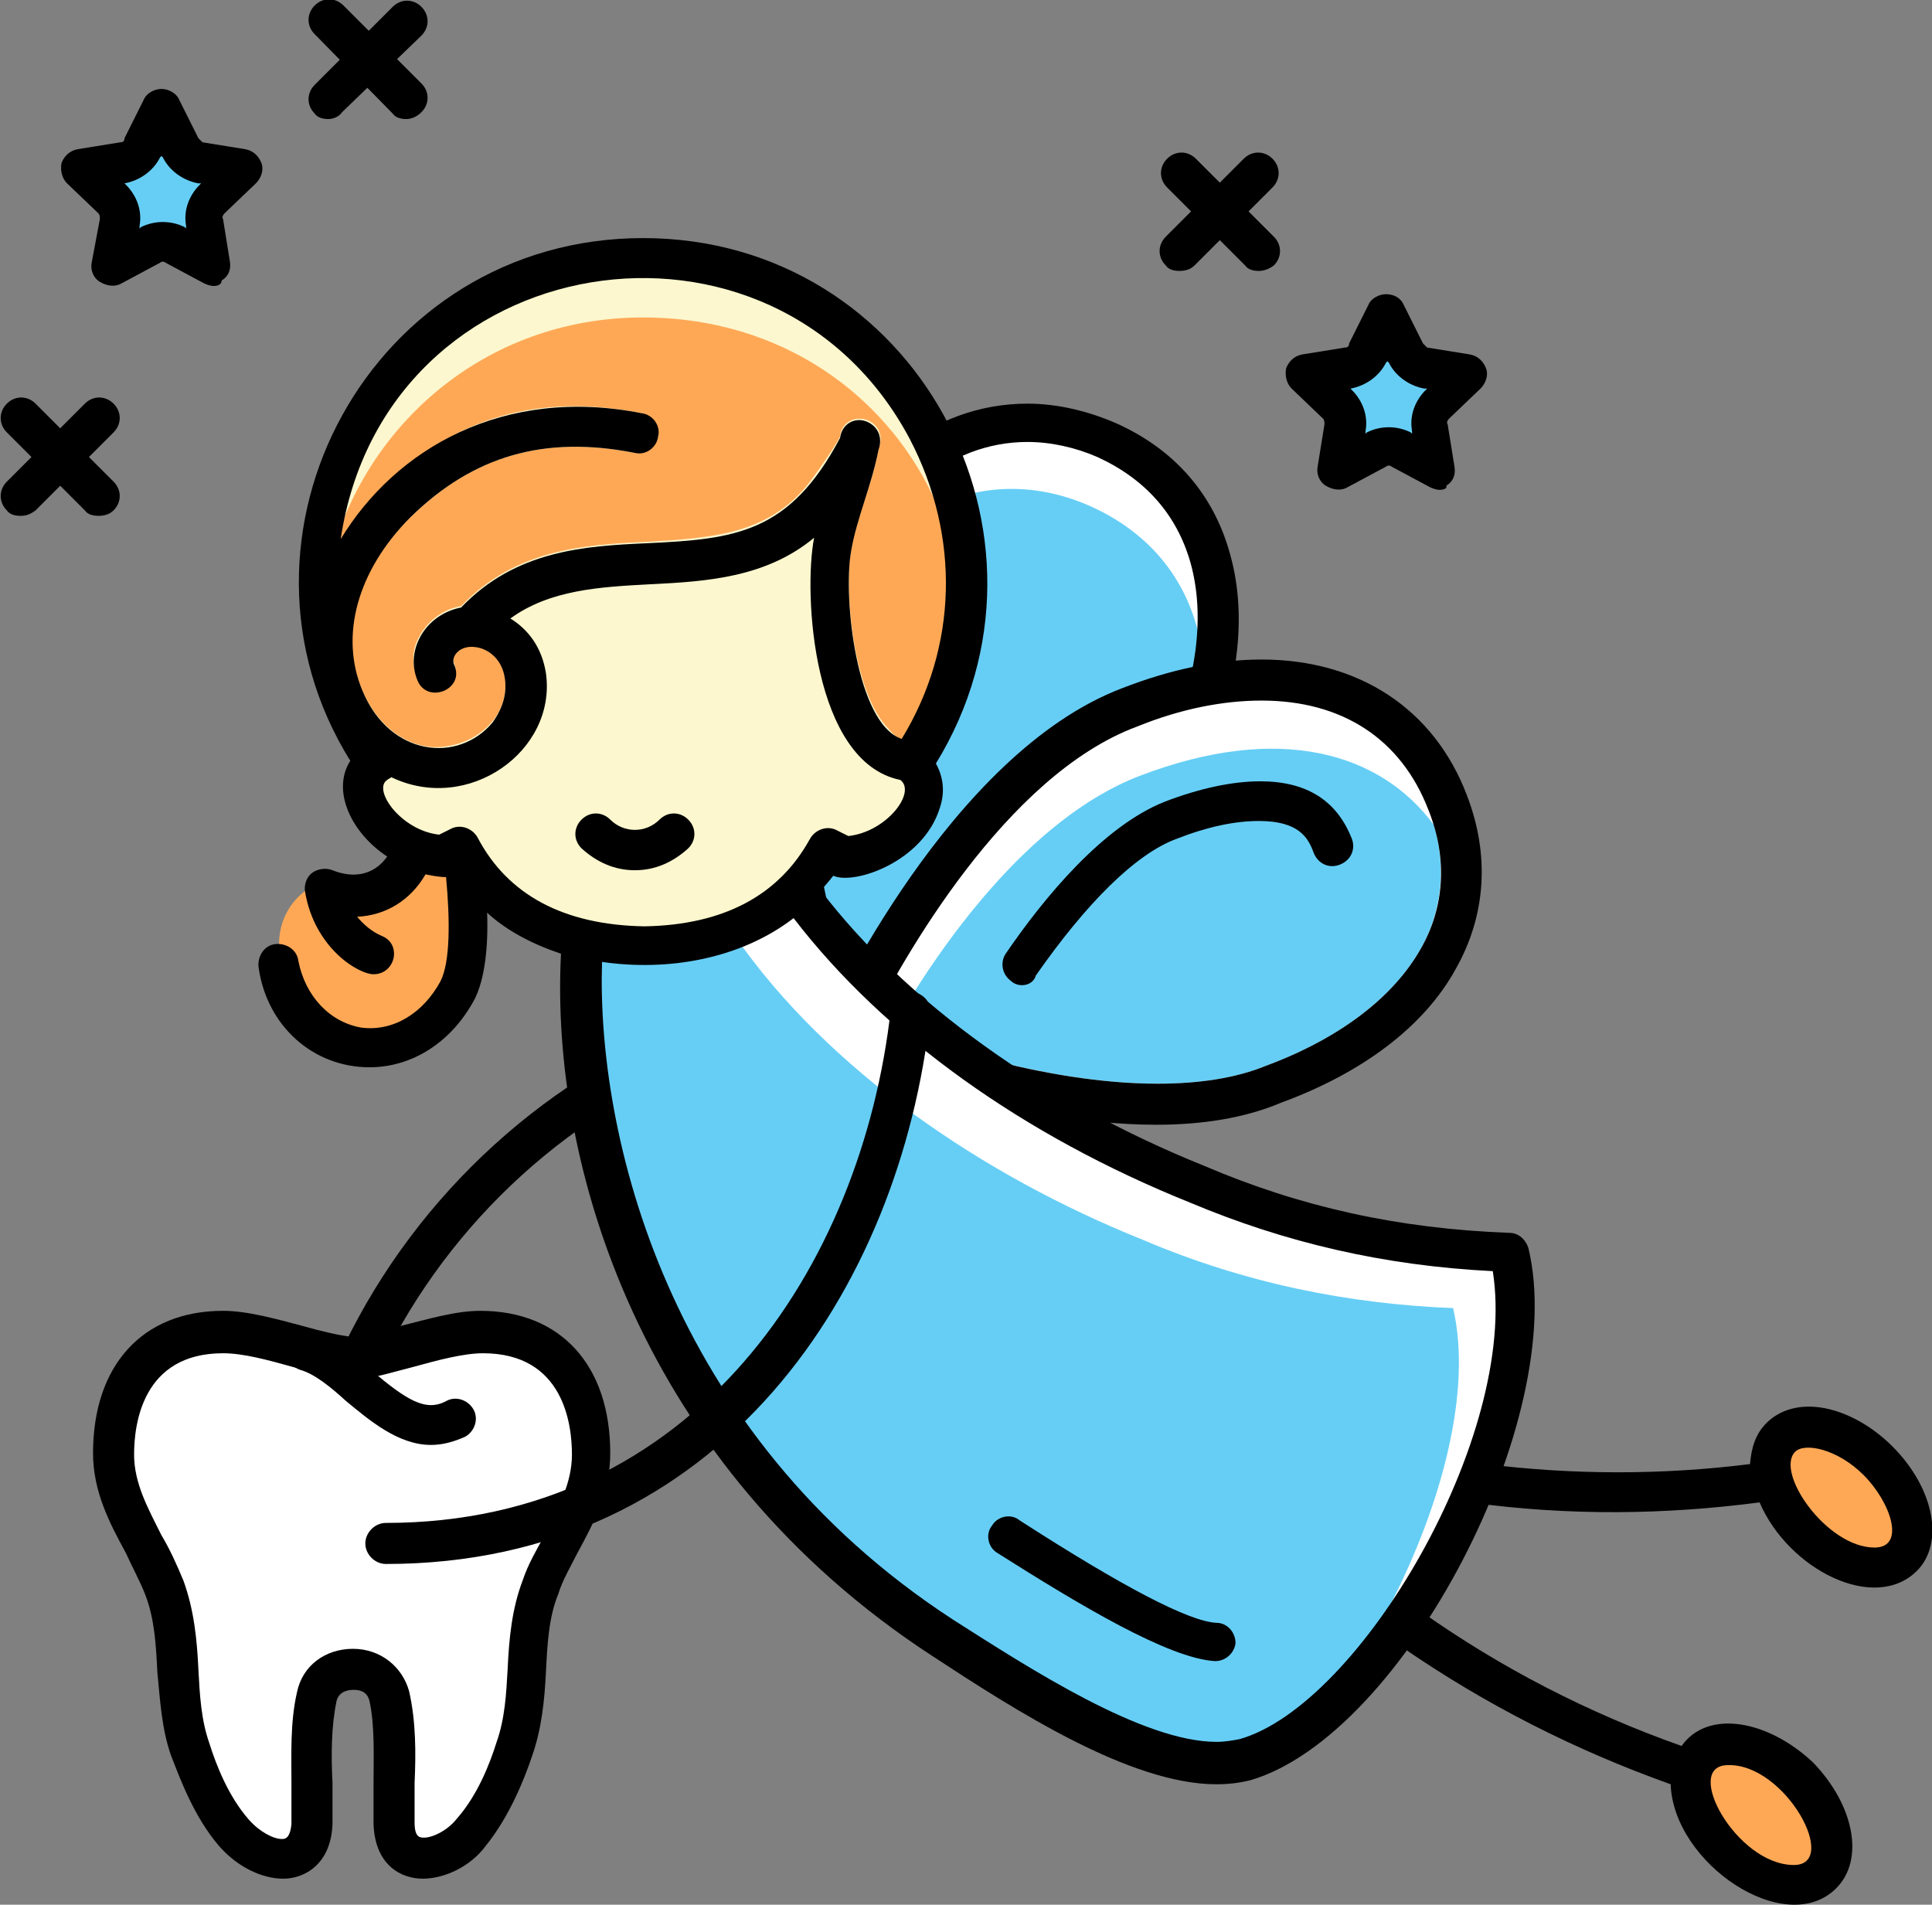
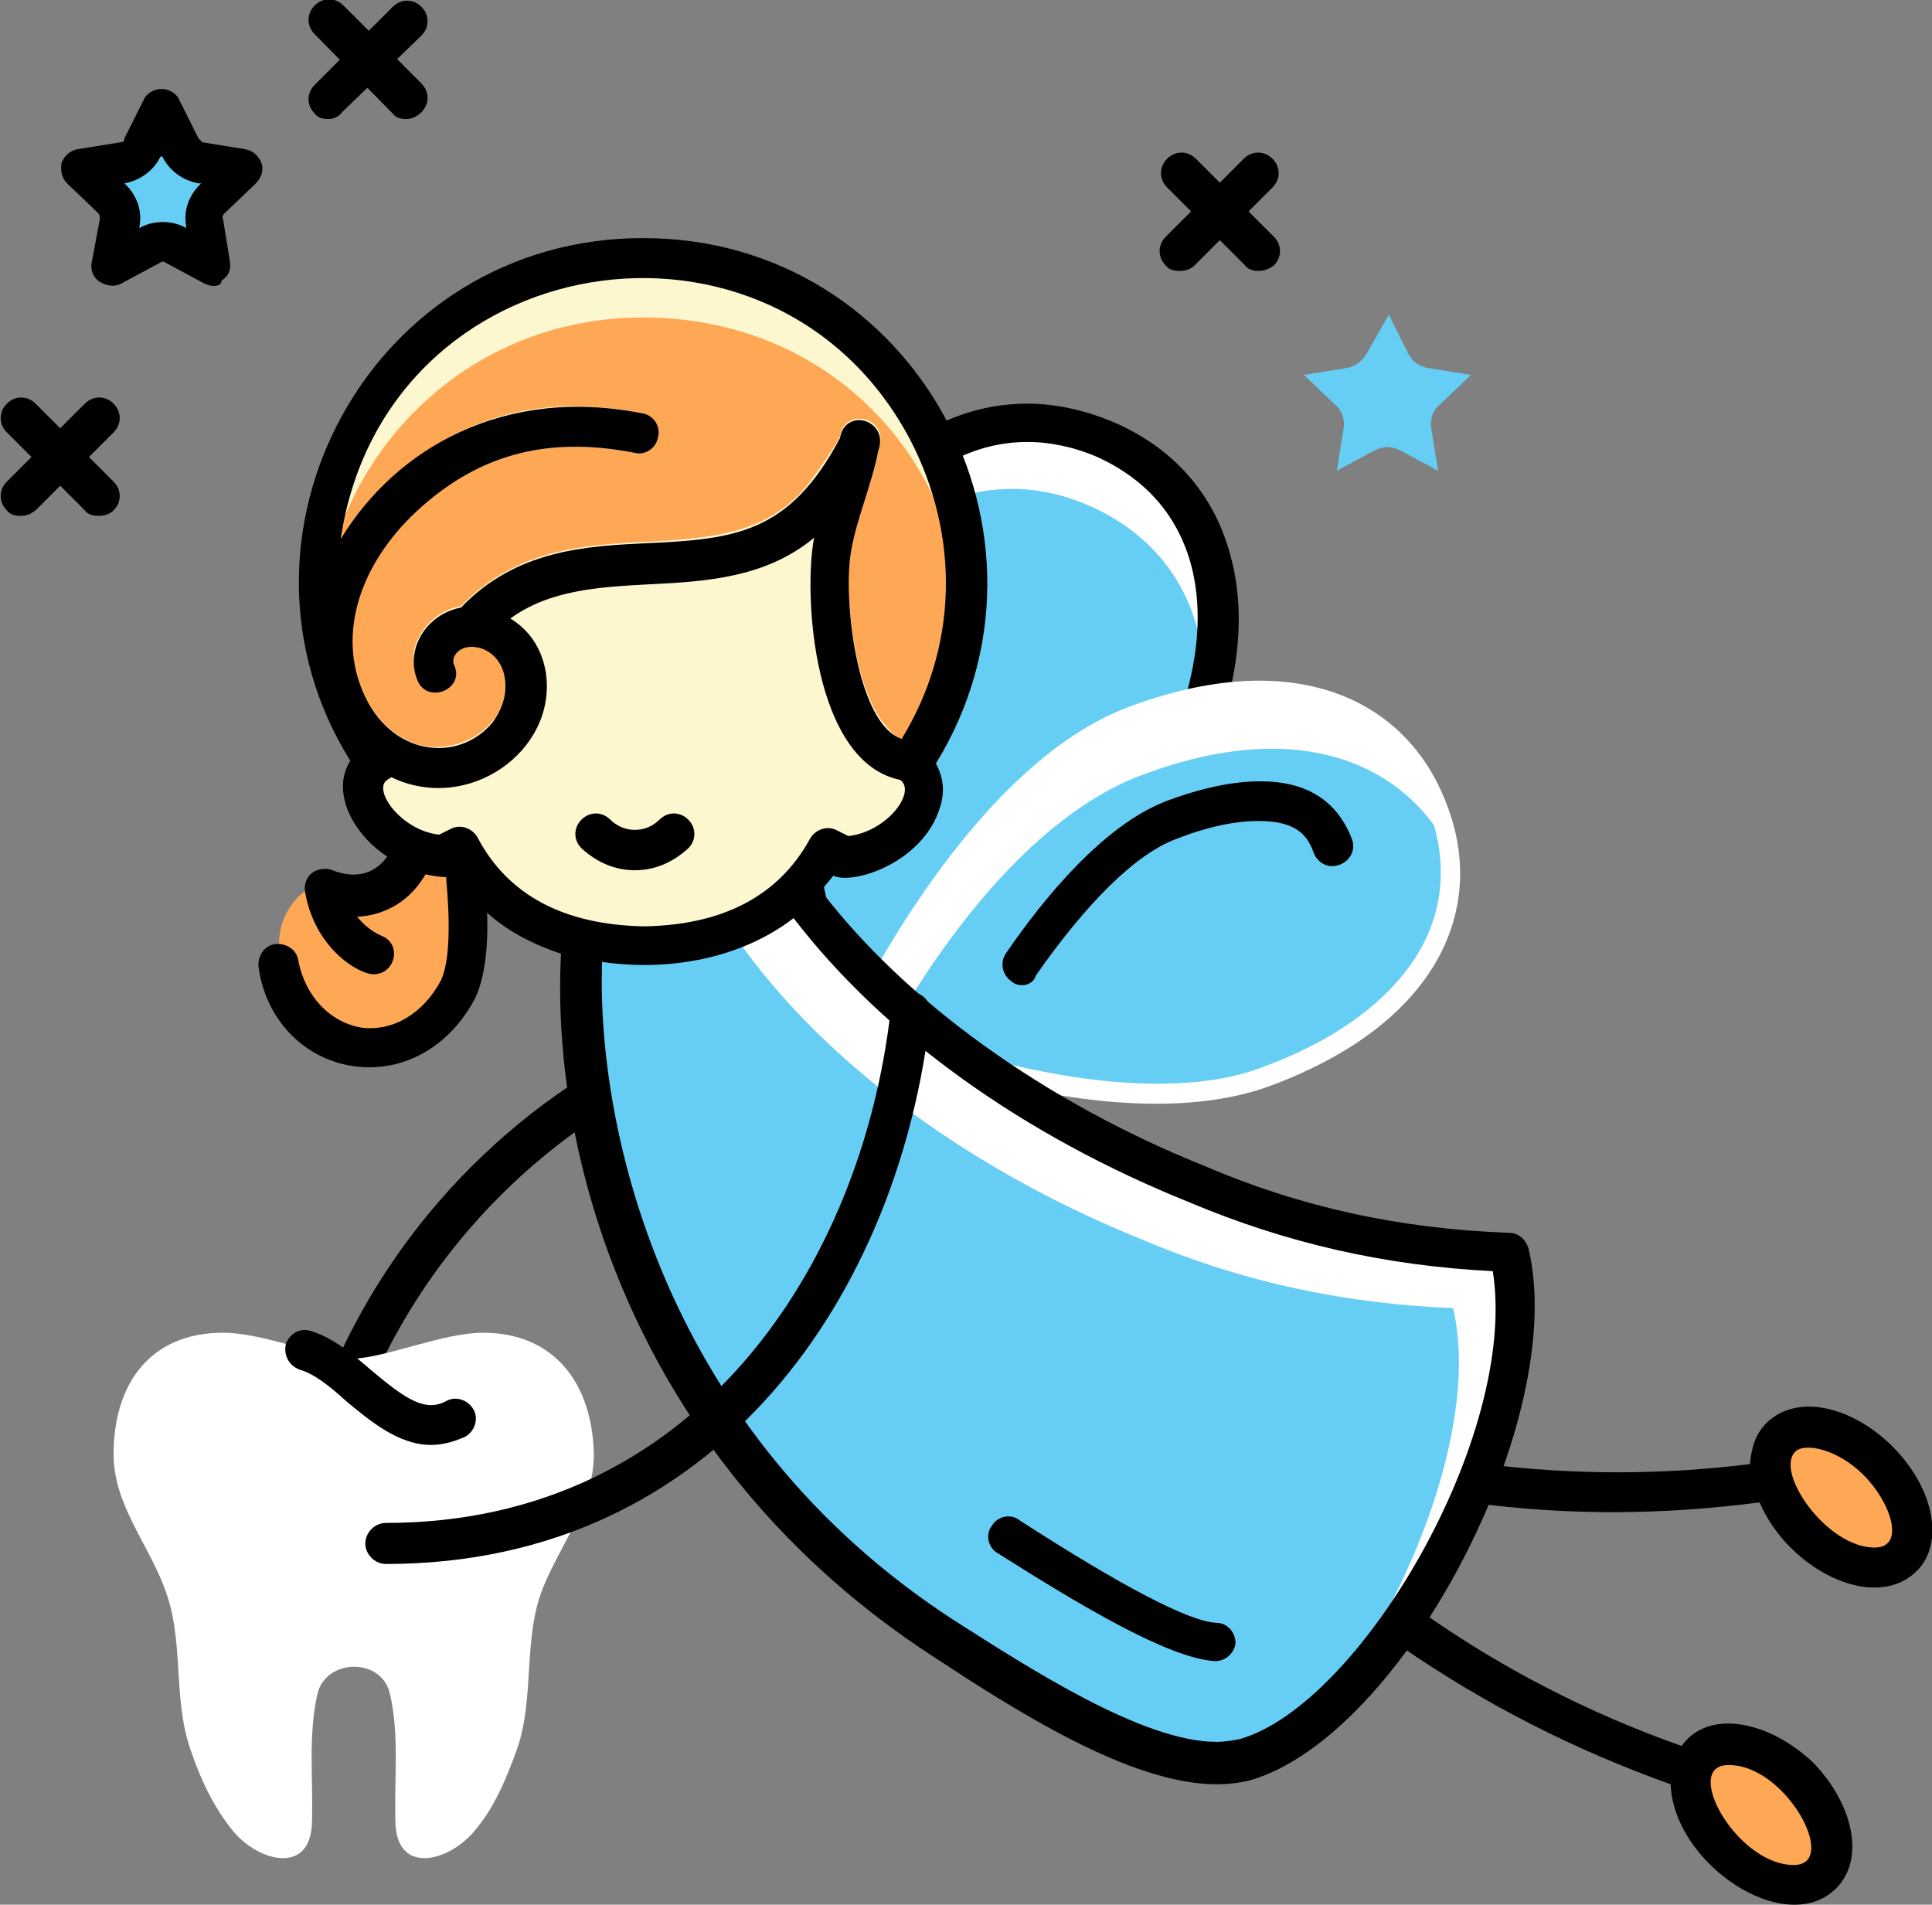
<svg xmlns="http://www.w3.org/2000/svg" version="1.1" id="Layer_1" x="0px" y="0px" viewBox="0 0 141.2 139.2" style="enable-background:new 0 0 141.2 139.2;" xml:space="preserve">
  <rect x="0" y="0" width="141.2" height="139.2" fill="#808080" stroke="none" />
  <style type="text/css">
	.st0{fill:#FEA856;}
	.st1{fill:#FFFFFF;}
	.st2{fill:#66CEF5;}
	.st3{fill:#FCF7CE;}
</style>
  <g>
    <path class="st0" d="M24.1,64.3c-3.2,0.7-5,4.5-2.6,8.1c0.7,2.5,4.9,4,7.4,3.1c2.6-1,4.1-4.5,4.4-6.9c0.2-1.1,0.3-3.6-0.2-4.6   c-0.9-1.8-3.1-2.3-3.1-2.4C30,61.6,25.4,66.5,24.1,64.3z" />
    <g>
      <path d="M21.9,120.6c-0.8,0-1.5-0.7-1.5-1.5c0-26.4,21.5-47.9,48-47.9c0.8,0,1.5,0.7,1.5,1.5c0,0.8-0.7,1.5-1.5,1.5    c-24.8,0-45,20.1-45,44.9C23.4,119.9,22.7,120.6,21.9,120.6z" />
    </g>
    <path class="st1" d="M86.5,55.8c-5.3,11.9-25,19.3-25,19.3s-7.4-19.6-2.1-31.5c5.3-11.9,14-14.8,21.4-11.5   C88.4,35.5,91.8,43.9,86.5,55.8z" />
    <path class="st2" d="M85.4,60.7c-5.3,11.9-25,19.3-25,19.3s-7.4-19.6-2.1-31.5c5.3-11.9,14-14.8,21.4-11.5   C87.3,40.4,90.8,48.8,85.4,60.7z" />
    <path d="M61.5,76.6c-0.2,0-0.4,0-0.6-0.1c-0.4-0.2-0.6-0.5-0.8-0.8c-0.3-0.8-7.6-20.3-2-32.6c4-8.8,10-13.6,17-13.6   c2.1,0,4.3,0.5,6.4,1.4c4.3,1.9,7.2,5.2,8.4,9.6c1.3,4.6,0.6,10.1-2.1,16c-5.5,12.3-25,19.8-25.8,20.1   C61.9,76.5,61.7,76.6,61.5,76.6z M75.1,32.3c-5.8,0-10.8,4.2-14.3,11.9c-4.2,9.4,0.1,24.2,1.6,28.9c4.5-1.9,18.5-8.6,22.7-18   c2.4-5.3,3-10.1,1.9-14c-1-3.5-3.3-6.1-6.8-7.7C78.6,32.7,76.8,32.3,75.1,32.3z" />
    <path class="st1" d="M93,79.3c-12.2,4.6-31.4-3.9-31.4-3.9s8.7-19.1,20.8-23.7c12.2-4.6,20.4-0.6,23.3,7   C108.7,66.3,105.2,74.7,93,79.3z" />
    <path class="st2" d="M83.3,56.7c-8.1,3.1-14.7,12.5-18.1,18.5c4.1,1.5,12,4,19.4,4c3,0,5.7-0.4,7.9-1.3c5.4-2,9.3-5,11.3-8.5   c1.6-2.8,1.9-6,1-9.1C100.9,55,93.5,52.8,83.3,56.7z" />
-     <path d="M84.5,82.2c-11.2,0-23-5.2-23.5-5.4c-0.4-0.2-0.6-0.5-0.8-0.8c-0.1-0.4-0.1-0.8,0-1.1C60.7,74,69.4,55.1,82,50.3   c3.6-1.4,7-2.1,10.2-2.1c7.1,0,12.6,3.6,15,9.9c1.7,4.4,1.4,8.8-0.8,12.7c-2.3,4.2-6.8,7.6-12.8,9.8C91,81.7,87.9,82.2,84.5,82.2z    M63.7,74.6c3.4,1.4,12.5,4.6,20.9,4.6c3,0,5.7-0.4,7.9-1.3c5.4-2,9.3-5,11.3-8.5c1.8-3.1,2-6.7,0.6-10.2c-2-5.2-6.3-8-12.2-8   c-2.8,0-5.9,0.6-9.1,1.9C73.4,56.7,65.9,70.3,63.7,74.6z" />
    <path d="M74.7,72c-0.3,0-0.6-0.1-0.8-0.3c-0.7-0.5-0.8-1.4-0.4-2c2.8-4.1,7.1-9.3,11.6-11.1c2.6-1,5-1.5,7-1.5   c3.4,0,5.6,1.4,6.7,4.2c0.3,0.8-0.1,1.6-0.9,1.9c-0.8,0.3-1.6-0.1-1.9-0.9c-0.4-1.1-1.1-2.3-4-2.3c-1.7,0-3.7,0.4-6,1.3   c-3,1.1-6.6,4.7-10.3,10C75.6,71.7,75.2,72,74.7,72z" />
    <path class="st1" d="M110.3,91.5c-7.6-0.3-15.2-1.8-22.7-5c-11.7-4.7-23-12.4-29.8-22.2c-6.9-9.5-8.5-19.3-8.6-19.2   c0.1,0-5.3,8-6.5,22.8c-1.3,14.2,4.4,37.5,26.3,51.7c6.8,4.4,16.4,10.5,22.1,8.9C101.1,125.7,113.2,103.7,110.3,91.5z" />
    <path class="st2" d="M106.2,95.6c-7.6-0.3-15.2-1.8-22.7-5c-11.7-4.7-23-12.4-29.8-22.2c-3.6-5-5.8-10.1-7-13.7   c-1.3,4.1-2.2,8.7-2.6,13.4c-1.1,11.8,3.1,35.7,25.6,50.4c5.5,3.5,13.8,8.9,19.2,8.9c0.6,0,1.2-0.1,1.7-0.2c3.6-1,7.6-4.9,11-9.9   C105.4,109.9,107.6,101.6,106.2,95.6z" />
    <g>
      <path d="M88.8,121.4C88.8,121.4,88.7,121.4,88.8,121.4c-3.4-0.2-9.9-4.1-15.9-7.9c-0.7-0.4-0.9-1.4-0.4-2c0.4-0.7,1.4-0.9,2-0.4    c7.6,4.9,12.4,7.4,14.4,7.5c0.8,0,1.4,0.7,1.4,1.5C90.2,120.8,89.6,121.4,88.8,121.4z" />
    </g>
    <path class="st3" d="M47,18.9c19.1,0,30.2,21.4,19.6,36.9c2.6,1.8-0.7,6.7-5,6.7l-1.1-0.6c-2,3.7-5.9,7.1-13.4,7.1   c-7.5,0-11.4-3.4-13.4-7.1l-1.1,0.6c-4.2,0-7.7-4.9-5-6.7C16.8,40.3,27.9,18.9,47,18.9z" />
    <g>
      <path d="M46.4,63.6c-1.5,0-2.8-0.6-3.9-1.6c-0.6-0.6-0.6-1.5,0-2.1c0.6-0.6,1.5-0.6,2.1,0c1,1,2.6,1,3.6,0c0.6-0.6,1.5-0.6,2.1,0    c0.6,0.6,0.6,1.5,0,2.1C49.2,63,47.9,63.6,46.4,63.6z" />
    </g>
    <g>
      <path class="st1" d="M35.3,97.4c-2.9,0-7,1.8-9.5,1.9c-2.5-0.1-6.5-1.9-9.5-1.9c-5.3,0-8,3.7-8,8.9c0,3.6,2.5,6.5,3.7,9.7    c1.5,3.8,0.6,8,1.9,11.8c0.7,2.1,1.7,4.3,3.2,6.1c1.9,2.2,5.6,3.1,5.7-0.7c0.1-3.1-0.3-6.3,0.4-9.4c0.6-2.6,4.7-2.7,5.3,0    c0.7,3,0.3,6.3,0.4,9.4c0.1,3.8,3.8,2.9,5.7,0.7c1.5-1.7,2.4-3.9,3.2-6.1c1.3-3.8,0.4-8.1,1.9-11.8c1.3-3.2,3.7-6.1,3.7-9.7    C43.3,101.1,40.5,97.4,35.3,97.4z" />
-       <path d="M30.9,137.3L30.9,137.3c-1.6,0-3.5-1-3.6-4c0-1,0-2,0-3c0-2,0.1-4.2-0.3-6c-0.2-0.8-0.9-0.8-1.2-0.8c-0.1,0-1,0-1.2,0.8    c-0.4,1.9-0.4,4-0.3,6c0,1,0,2,0,3c-0.1,2.9-2,4-3.6,4c-1.6,0-3.4-0.9-4.7-2.4c-1.8-2.1-2.8-4.8-3.5-6.6c-0.7-2-0.8-4.1-1-6.1    c-0.1-2-0.2-3.9-0.9-5.7c-0.4-1-0.9-1.9-1.4-3c-1.2-2.2-2.4-4.5-2.4-7.3c0-6.4,3.6-10.4,9.5-10.4c1.8,0,3.9,0.6,5.8,1.1    c1.4,0.4,2.7,0.7,3.6,0.8c0.9-0.1,2.2-0.4,3.6-0.8c2-0.5,4-1.1,5.8-1.1c5.9,0,9.5,4,9.5,10.4c0,2.8-1.2,5.1-2.4,7.3    c-0.5,1-1.1,2-1.4,3c-0.7,1.7-0.8,3.7-0.9,5.7c-0.1,2-0.3,4.1-1,6.1c-0.6,1.8-1.7,4.5-3.4,6.6C34.4,136.4,32.5,137.3,30.9,137.3z     M25.8,120.5c2,0,3.6,1.3,4.1,3.1c0.5,2.2,0.5,4.5,0.4,6.7c0,1,0,1.9,0,2.9c0,1.1,0.4,1.1,0.7,1.1l0,0c0.6,0,1.7-0.5,2.4-1.4    c1.5-1.7,2.4-4,2.9-5.6c0.6-1.7,0.7-3.5,0.8-5.3c0.1-2.2,0.3-4.4,1.1-6.5c0.4-1.2,1-2.2,1.6-3.3c1-2,2-3.8,2-5.9    c0-2.2-0.6-7.4-6.5-7.4c-1.4,0-3.3,0.5-5.1,1c-1.6,0.4-3.1,0.9-4.3,0.9c-0.1,0-0.1,0-0.2,0c-1.3-0.1-2.8-0.5-4.3-0.9    c-1.8-0.5-3.6-1-5.1-1c-5.9,0-6.5,5.2-6.5,7.4c0,2.1,1,3.9,2,5.9c0.6,1,1.1,2.1,1.6,3.3c0.8,2.2,1,4.4,1.1,6.5    c0.1,1.9,0.2,3.7,0.8,5.4c0.5,1.6,1.4,3.9,2.9,5.6c0.8,0.9,1.8,1.4,2.4,1.4c0.2,0,0.6,0,0.7-1.1c0-0.9,0-1.9,0-2.9    c0-2.2-0.1-4.5,0.4-6.7C22.1,121.7,23.8,120.5,25.8,120.5z" />
    </g>
    <g>
      <path d="M31.5,105.6c-2.4,0-4.5-1.8-6.2-3.2c-1.1-1-2.3-2-3.4-2.3c-0.8-0.3-1.2-1.1-1-1.9c0.3-0.8,1.1-1.2,1.9-0.9    c1.6,0.5,3,1.7,4.4,2.9c2.5,2.1,3.9,3,5.4,2.2c0.7-0.4,1.6-0.1,2,0.6c0.4,0.7,0.1,1.6-0.6,2C33.1,105.4,32.3,105.6,31.5,105.6z" />
    </g>
    <g>
      <path d="M28.2,114.3c-0.8,0-1.5-0.7-1.5-1.5c0-0.8,0.7-1.5,1.5-1.5c22.6,0,34.8-18.8,36.9-37.5c0.1-0.8,0.8-1.4,1.6-1.3    c0.8,0.1,1.4,0.8,1.3,1.6C65.8,94.2,52.7,114.3,28.2,114.3z" />
    </g>
    <g>
      <g>
        <path d="M29.7,8.7c-0.4,0-0.8-0.1-1-0.4L23,2.5c-0.6-0.6-0.6-1.5,0-2.1c0.6-0.6,1.5-0.6,2.1,0l5.7,5.7c0.6,0.6,0.6,1.5,0,2.1     C30.5,8.5,30.1,8.7,29.7,8.7z" />
      </g>
      <g>
        <path d="M24,8.7c-0.4,0-0.8-0.1-1-0.4c-0.6-0.6-0.6-1.5,0-2.1l5.7-5.7c0.6-0.6,1.5-0.6,2.1,0c0.6,0.6,0.6,1.5,0,2.1L25,8.2     C24.8,8.5,24.4,8.7,24,8.7z" />
      </g>
    </g>
    <g>
      <g>
        <path d="M7.2,37.7c-0.4,0-0.8-0.1-1-0.4l-5.7-5.7c-0.6-0.6-0.6-1.5,0-2.1c0.6-0.6,1.5-0.6,2.1,0l5.7,5.7c0.6,0.6,0.6,1.5,0,2.1     C8,37.6,7.6,37.7,7.2,37.7z" />
      </g>
      <g>
        <path d="M1.5,37.7c-0.4,0-0.8-0.1-1-0.4c-0.6-0.6-0.6-1.5,0-2.1l5.7-5.7c0.6-0.6,1.5-0.6,2.1,0c0.6,0.6,0.6,1.5,0,2.1l-5.7,5.7     C2.2,37.6,1.9,37.7,1.5,37.7z" />
      </g>
    </g>
    <path class="st2" d="M11.9,8l1.4,2.8c0.3,0.6,0.8,1,1.5,1.1l3.1,0.5l-2.3,2.2c-0.5,0.4-0.7,1.1-0.6,1.7l0.5,3.1l-2.8-1.5   c-0.6-0.3-1.2-0.3-1.8,0l-2.8,1.5l0.5-3.1c0.1-0.6-0.1-1.3-0.6-1.7l-2.3-2.2l3.1-0.5c0.6-0.1,1.2-0.5,1.5-1.1L11.9,8z" />
    <path d="M15.6,20.9c-0.2,0-0.5-0.1-0.7-0.2l-2.8-1.5c-0.1-0.1-0.3-0.1-0.4,0l-2.8,1.5c-0.5,0.3-1.1,0.2-1.6-0.1   c-0.5-0.3-0.7-0.9-0.6-1.4L7.3,16c0-0.1,0-0.3-0.1-0.4l-2.3-2.2c-0.4-0.4-0.5-1-0.4-1.5c0.2-0.5,0.6-0.9,1.2-1l3.1-0.5   c0.2,0,0.3-0.1,0.3-0.3l1.4-2.8c0.2-0.5,0.8-0.8,1.3-0.8s1.1,0.3,1.3,0.8l1.4,2.8c0.1,0.1,0.2,0.2,0.3,0.3l3.1,0.5   c0.6,0.1,1,0.5,1.2,1c0.2,0.5,0,1.1-0.4,1.5l-2.3,2.2c-0.1,0.1-0.2,0.3-0.1,0.4l0.5,3.1c0.1,0.6-0.1,1.1-0.6,1.4   C16.2,20.8,15.9,20.9,15.6,20.9z M9.1,13.4l0.1,0.1c0.8,0.8,1.2,1.9,1,3l0,0.2l0.1-0.1c1-0.5,2.2-0.5,3.2,0l0.1,0.1l0-0.2   c-0.2-1.1,0.2-2.2,1-3l0.1-0.1l-0.2,0c-1.1-0.2-2.1-0.9-2.6-1.9l-0.1-0.1l-0.1,0.1c-0.5,1-1.5,1.7-2.6,1.9L9.1,13.4z" />
    <g>
      <g>
        <path d="M92,19.8c-0.4,0-0.8-0.1-1-0.4l-5.7-5.7c-0.6-0.6-0.6-1.5,0-2.1c0.6-0.6,1.5-0.6,2.1,0l5.7,5.7c0.6,0.6,0.6,1.5,0,2.1     C92.7,19.7,92.3,19.8,92,19.8z" />
      </g>
      <g>
        <path d="M86.2,19.8c-0.4,0-0.8-0.1-1-0.4c-0.6-0.6-0.6-1.5,0-2.1l5.7-5.7c0.6-0.6,1.5-0.6,2.1,0c0.6,0.6,0.6,1.5,0,2.1l-5.7,5.7     C87,19.7,86.6,19.8,86.2,19.8z" />
      </g>
    </g>
    <path class="st2" d="M101.5,23l1.4,2.8c0.3,0.6,0.8,1,1.5,1.1l3.1,0.5l-2.3,2.2c-0.5,0.4-0.7,1.1-0.6,1.7l0.5,3.1l-2.8-1.5   c-0.6-0.3-1.2-0.3-1.8,0l-2.8,1.5l0.5-3.1c0.1-0.6-0.1-1.3-0.6-1.7l-2.3-2.2l3.1-0.5c0.6-0.1,1.2-0.5,1.5-1.1L101.5,23z" />
-     <path d="M105.2,35.8c-0.2,0-0.5-0.1-0.7-0.2l-2.8-1.5c-0.1-0.1-0.3-0.1-0.4,0l-2.8,1.5c-0.5,0.3-1.1,0.2-1.6-0.1   c-0.5-0.3-0.7-0.9-0.6-1.4l0.5-3.1c0-0.1,0-0.3-0.1-0.4l-2.3-2.2c-0.4-0.4-0.5-1-0.4-1.5c0.2-0.5,0.6-0.9,1.2-1l3.1-0.5   c0.2,0,0.3-0.1,0.3-0.3l1.4-2.8c0.2-0.5,0.8-0.8,1.3-0.8c0.6,0,1.1,0.3,1.3,0.8l1.4,2.8c0.1,0.1,0.2,0.2,0.3,0.3l3.1,0.5   c0.6,0.1,1,0.5,1.2,1c0.2,0.5,0,1.1-0.4,1.5l-2.3,2.2c-0.1,0.1-0.2,0.3-0.1,0.4l0.5,3.1c0.1,0.6-0.1,1.1-0.6,1.4   C105.8,35.7,105.5,35.8,105.2,35.8z M98.7,28.4l0.1,0.1c0.8,0.8,1.2,1.9,1,3l0,0.2l0.1-0.1c1-0.5,2.2-0.5,3.2,0l0.1,0.1l0-0.2   c-0.2-1.1,0.2-2.2,1-3l0.1-0.1l-0.2,0c-1.1-0.2-2.1-0.9-2.6-1.9l-0.1-0.1l-0.1,0.1c-0.5,1-1.5,1.7-2.6,1.9L98.7,28.4z" />
    <path class="st0" d="M137.3,106.8c2.4,2.4,3.2,5.6,1.7,7.1c-1.5,1.5-4.6,0.7-7.1-1.7c-2.4-2.4-3.2-5.6-1.7-7.1   C131.7,103.6,134.8,104.4,137.3,106.8z" />
    <path class="st0" d="M131.3,129.9c2.4,2.4,3.2,5.6,1.7,7.1c-1.5,1.5-4.6,0.7-7.1-1.7c-2.4-2.4-3.2-5.6-1.7-7.1   C125.7,126.7,128.9,127.5,131.3,129.9z" />
    <g>
      <path d="M138.3,105.7c-1.8-1.8-4.1-2.9-6.1-2.9c-1.2,0-2.3,0.4-3.1,1.2c-0.8,0.8-1.1,1.8-1.2,3c-6.4,0.8-12.9,0.8-19.3,0    c-0.4,0.9-0.8,1.9-1.2,2.8c7.3,1,14.3,0.9,21.2,0c2.1,4.9,8.4,8.1,11.5,5C142.1,112.8,141.4,108.8,138.3,105.7z M137,113.1    c-3.5,0-7.3-5.5-5.8-7c0.7-0.7,3.1-0.2,5,1.7C138.2,109.8,139.3,113.1,137,113.1z" />
      <path d="M122.9,127.6c-6.8-2.4-13.2-5.7-19-9.8c-0.4,0.9-0.9,1.8-1.4,2.6c6.1,4.2,12.6,7.5,19.6,10c0.2,5.8,8.4,11.3,12.1,7.6    c2.1-2.1,1.3-6.1-1.7-9.2C129.2,125.7,124.8,124.9,122.9,127.6z M131.1,136.3c-4.2,0-8.2-7.3-4.8-7.3    C130.5,128.9,134.5,136.3,131.1,136.3z" />
    </g>
    <path class="st0" d="M46.9,30.2c0.8,0.2,1.3,0.9,1.2,1.7c-0.2,0.8-0.9,1.3-1.7,1.2c-6.6-1.3-11.8,0.2-16.4,4.7   c-4,3.9-5.3,8.7-3.5,12.7c1.1,2.6,3.3,4.2,5.6,4.1c1.5-0.1,2.9-0.7,3.9-1.9c0.5-0.6,1.1-1.7,0.9-3.2c-0.2-1.5-1.3-2.1-2.1-2.3   c-0.3,0-1.2-0.1-1.6,0.7c-0.1,0.2-0.1,0.4,0,0.6c0.3,0.8,0,1.6-0.8,1.9c-0.8,0.3-1.6,0-1.9-0.8c-0.4-1-0.4-2.1,0.1-3   c0.6-1.2,1.8-2.1,3.1-2.3c4-4.2,9.1-4.5,13.6-4.7c4.7-0.3,8.9-0.5,11.9-4.4c0.9-1.2,1.9-2.7,2.2-3.3c0,0,0-0.1,0-0.1   c0.1-0.7,0.7-1.2,1.4-1.2c0.6,0,1.1,0.3,1.4,0.8c0.1,0.3,0.3,0.6,0,1.4c-0.2,1.3-0.6,2.5-1,3.7c-0.4,1.3-0.8,2.5-1,3.7   c-0.5,2.8,0.1,10,2.5,12.8c0.8,0.9,1.8,2.2,4.3,1c5.3-14.7-5-30.8-22-30.8c-11.7,0-20.5,8.1-22.9,17.9c0.8-1.8,2.1-3.7,3.9-5.5   C33.2,30.5,39.4,28.7,46.9,30.2z" />
    <path d="M111.7,91.2c-0.2-0.6-0.7-1.1-1.4-1.1c-8.1-0.3-15.3-1.9-22.3-4.9c-11.7-4.7-21.8-12-28-20.1c0.3-0.4,0.6-0.7,0.9-1.1   c1.5,0.7,6.6-1,7.8-5c0.4-1.2,0.2-2.3-0.3-3.2C78.6,39.2,66.9,17.4,47,17.4c-19.9,0-31.6,21.8-21.4,38.2c-1.4,2.2,0.1,5.3,2.7,7   c-1,1.4-2.5,1.6-4,1c-0.5-0.2-1.1-0.1-1.5,0.2c-0.4,0.3-0.6,0.9-0.5,1.4c0.7,4.1,3.9,6,5,6c1.6,0,2.1-2.2,0.6-2.8   c-0.7-0.3-1.3-0.8-1.8-1.4c2.1-0.1,3.9-1.2,5-3.1c0.5,0.1,1,0.2,1.5,0.2c0.3,3.2,0.3,6.2-0.4,7.6c-1.3,2.4-3.5,3.7-5.8,3.4   c-2.3-0.4-4.1-2.3-4.6-4.9c-0.1-0.8-0.9-1.3-1.7-1.2c-0.8,0.1-1.3,0.9-1.2,1.7C19.5,75,22.9,78,27,78c3.1,0,6-1.8,7.7-5   c0.7-1.4,1-3.7,0.9-6.3C37,68,38.9,69,41,69.7c-0.8,15.4,5.8,37.4,27.1,51.3c6.1,4,14.5,9.4,20.8,9.4h0c0.9,0,1.7-0.1,2.5-0.3   C102.6,126.8,114.7,103.6,111.7,91.2z M26.5,50.5c-1.7-4-0.4-8.8,3.5-12.7c4.6-4.5,9.8-6,16.4-4.7c0.8,0.2,1.6-0.4,1.7-1.2   c0.2-0.8-0.4-1.6-1.2-1.7c-10.1-2-18,2.6-22,9.2c3.2-21.6,31.7-26,41.6-7.3c3.7,7.1,3.5,15.2-0.6,21.9c-3.3-1.1-4.3-10.3-3.7-13.7   c0.4-2.4,1.5-4.8,2-7.4c0.5-1.4-0.6-2.2-1.4-2.2c-0.7,0-1.3,0.5-1.4,1.3c-3.7,7-7.7,7.4-14.1,7.7c-4.5,0.2-9.6,0.5-13.6,4.7   c-2.6,0.5-4.1,3.1-3.2,5.3c0.7,1.8,3.5,0.7,2.7-1.1c-0.3-0.6,0.4-1.5,1.6-1.3c0.8,0.1,1.9,0.8,2.1,2.3c0.2,1.4-0.4,2.5-0.9,3.2   C33.5,55.8,28.5,55.3,26.5,50.5z M34.9,61.2c-0.4-0.7-1.3-1-2-0.6l-0.8,0.4c-2.8-0.3-4.9-3.3-3.8-4c0.1-0.1,0.2-0.1,0.3-0.2   c5.6,2.7,12.1-1.9,11.3-7.6c-0.3-1.9-1.3-3.2-2.6-4c2.9-2.1,6.5-2.3,10.2-2.5c4.2-0.2,8.5-0.5,12-3.4c-0.8,4.1-0.1,16.4,6.3,17.7   c1.2,0.9-1,3.8-3.8,4.1l-0.8-0.4c-0.7-0.4-1.6-0.1-2,0.6c-2.3,4.2-6.4,6.3-12.1,6.4C41.2,67.6,37.1,65.4,34.9,61.2z M90.6,127.1   c-0.5,0.1-1.1,0.2-1.7,0.2c-5.4,0-13.7-5.4-19.2-8.9C48.6,104.7,43.6,82.7,44,70.3c4.8,0.7,10.1-0.2,14-3.2   c6.6,8.6,16.8,15.9,29,20.8c6.9,2.9,14.1,4.6,22.1,5C111,104.9,99.4,124.6,90.6,127.1z" />
  </g>
</svg>